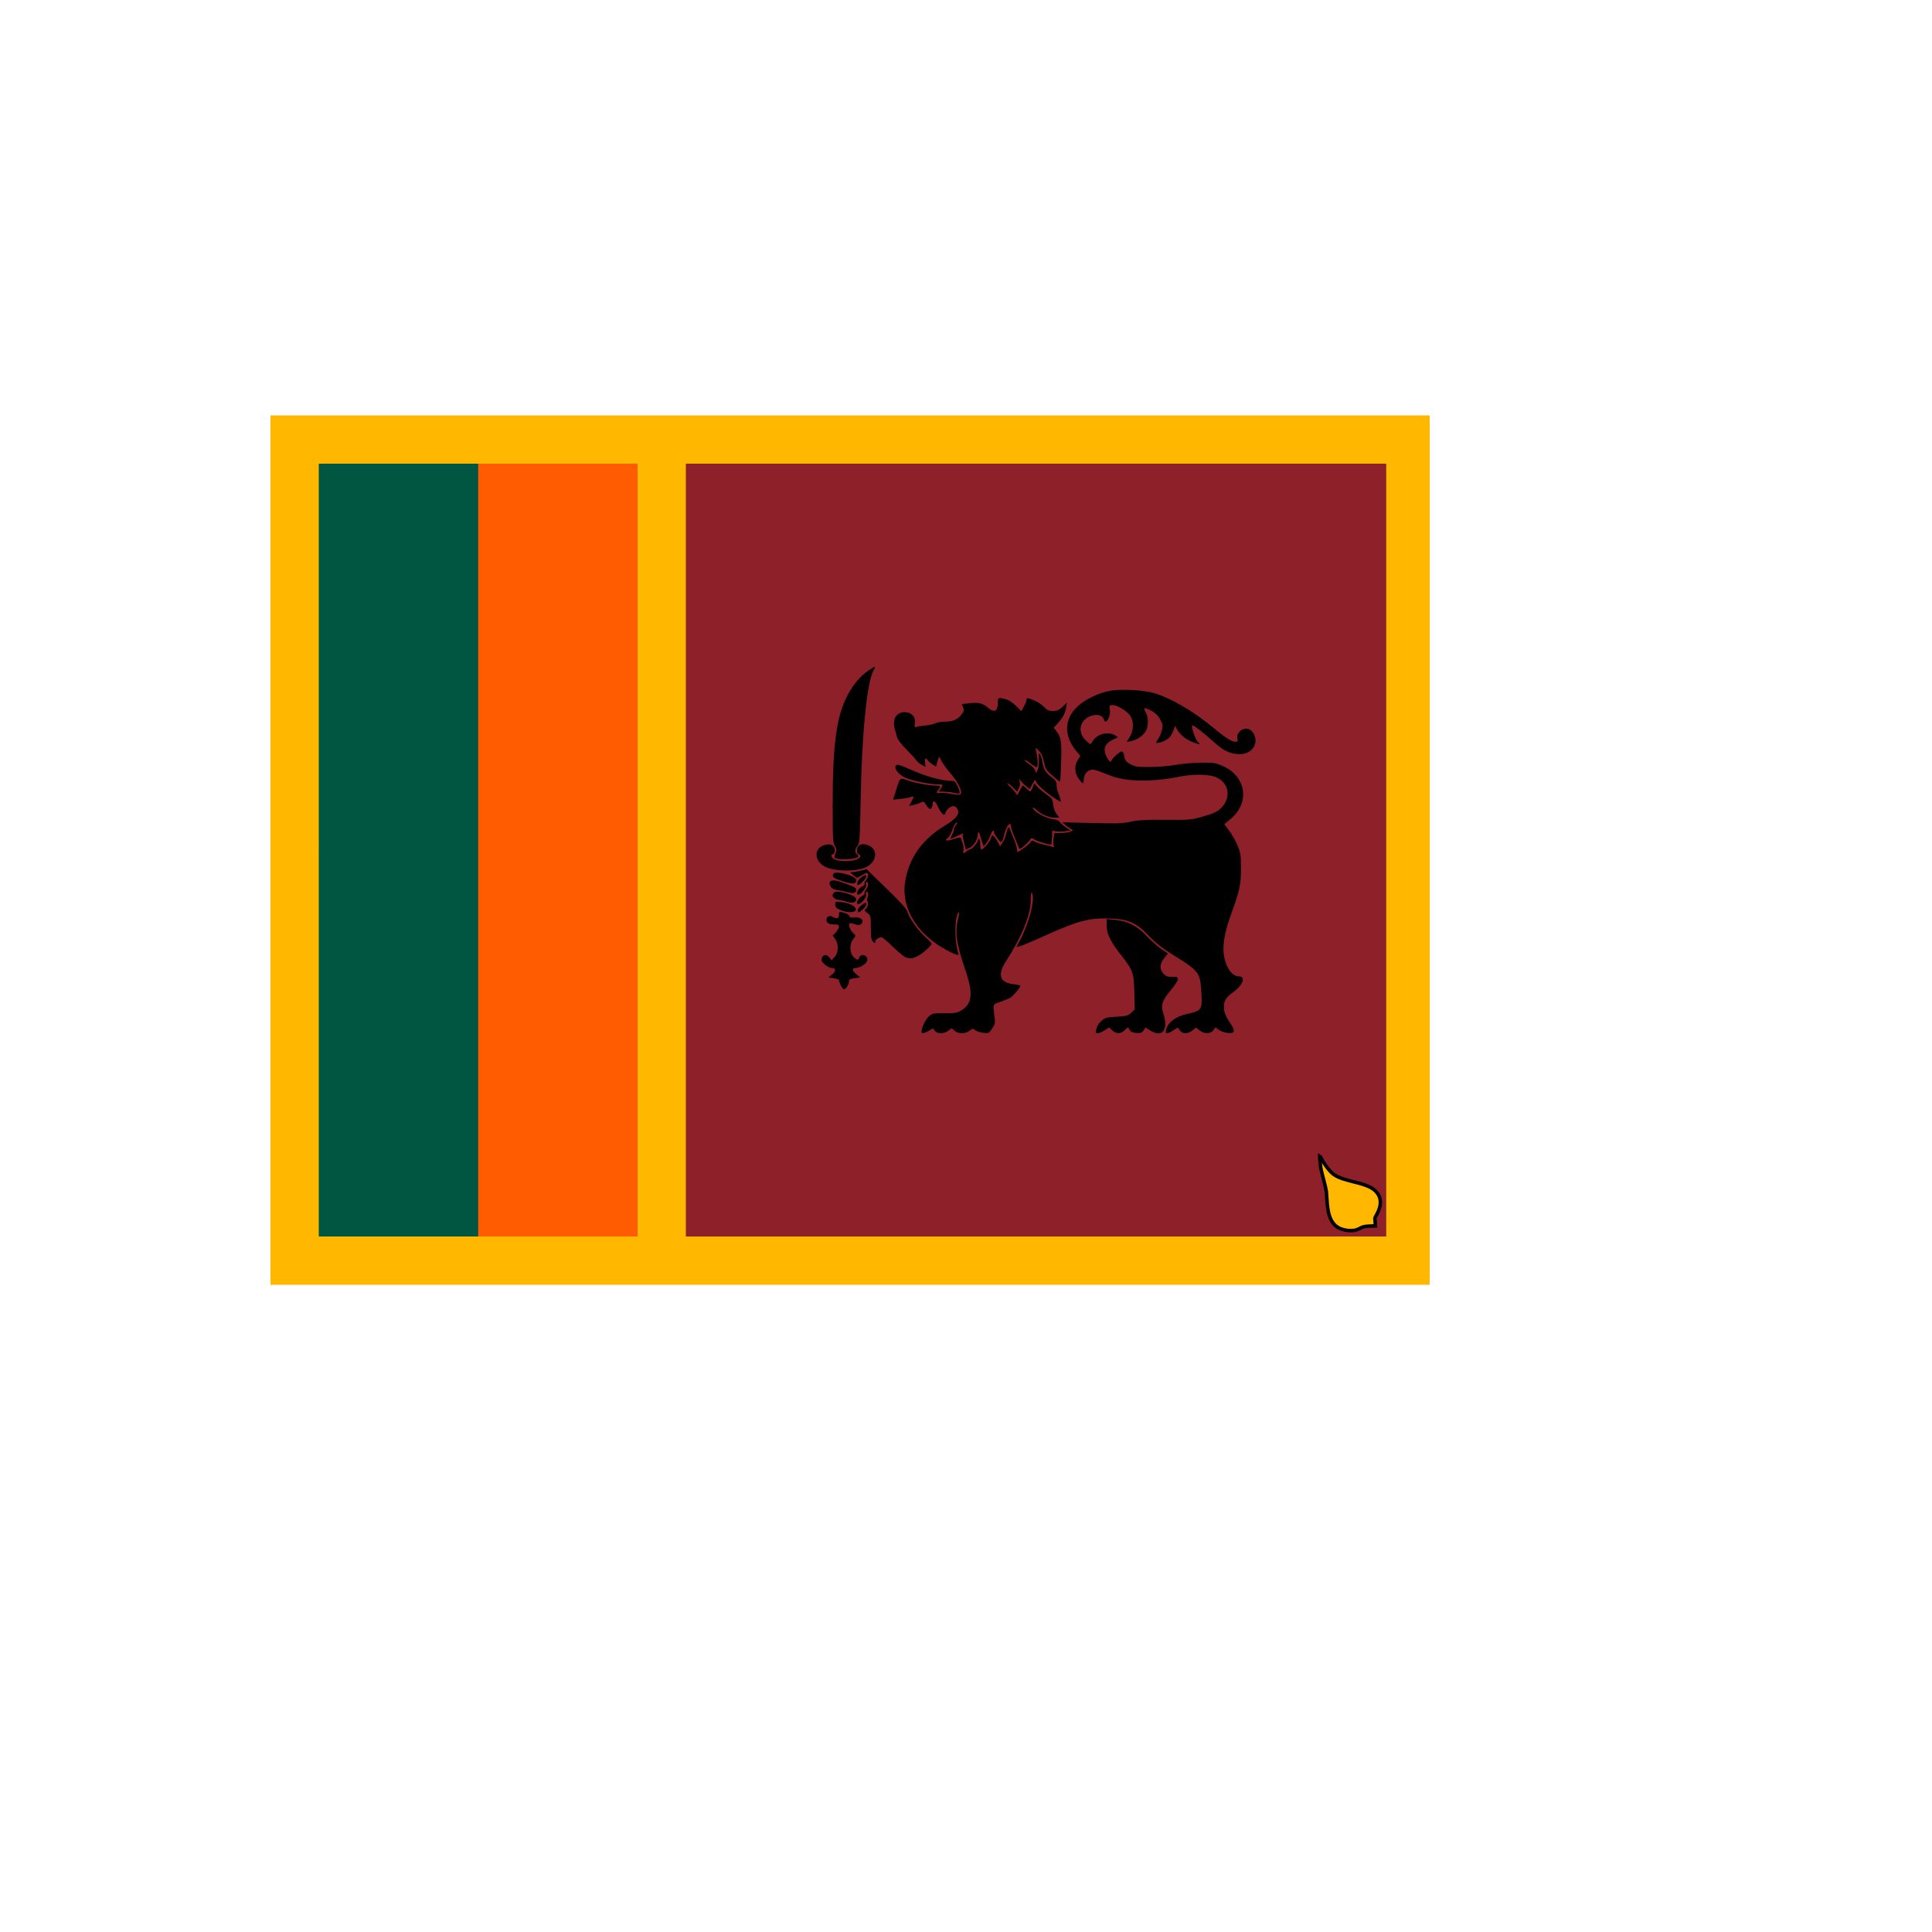
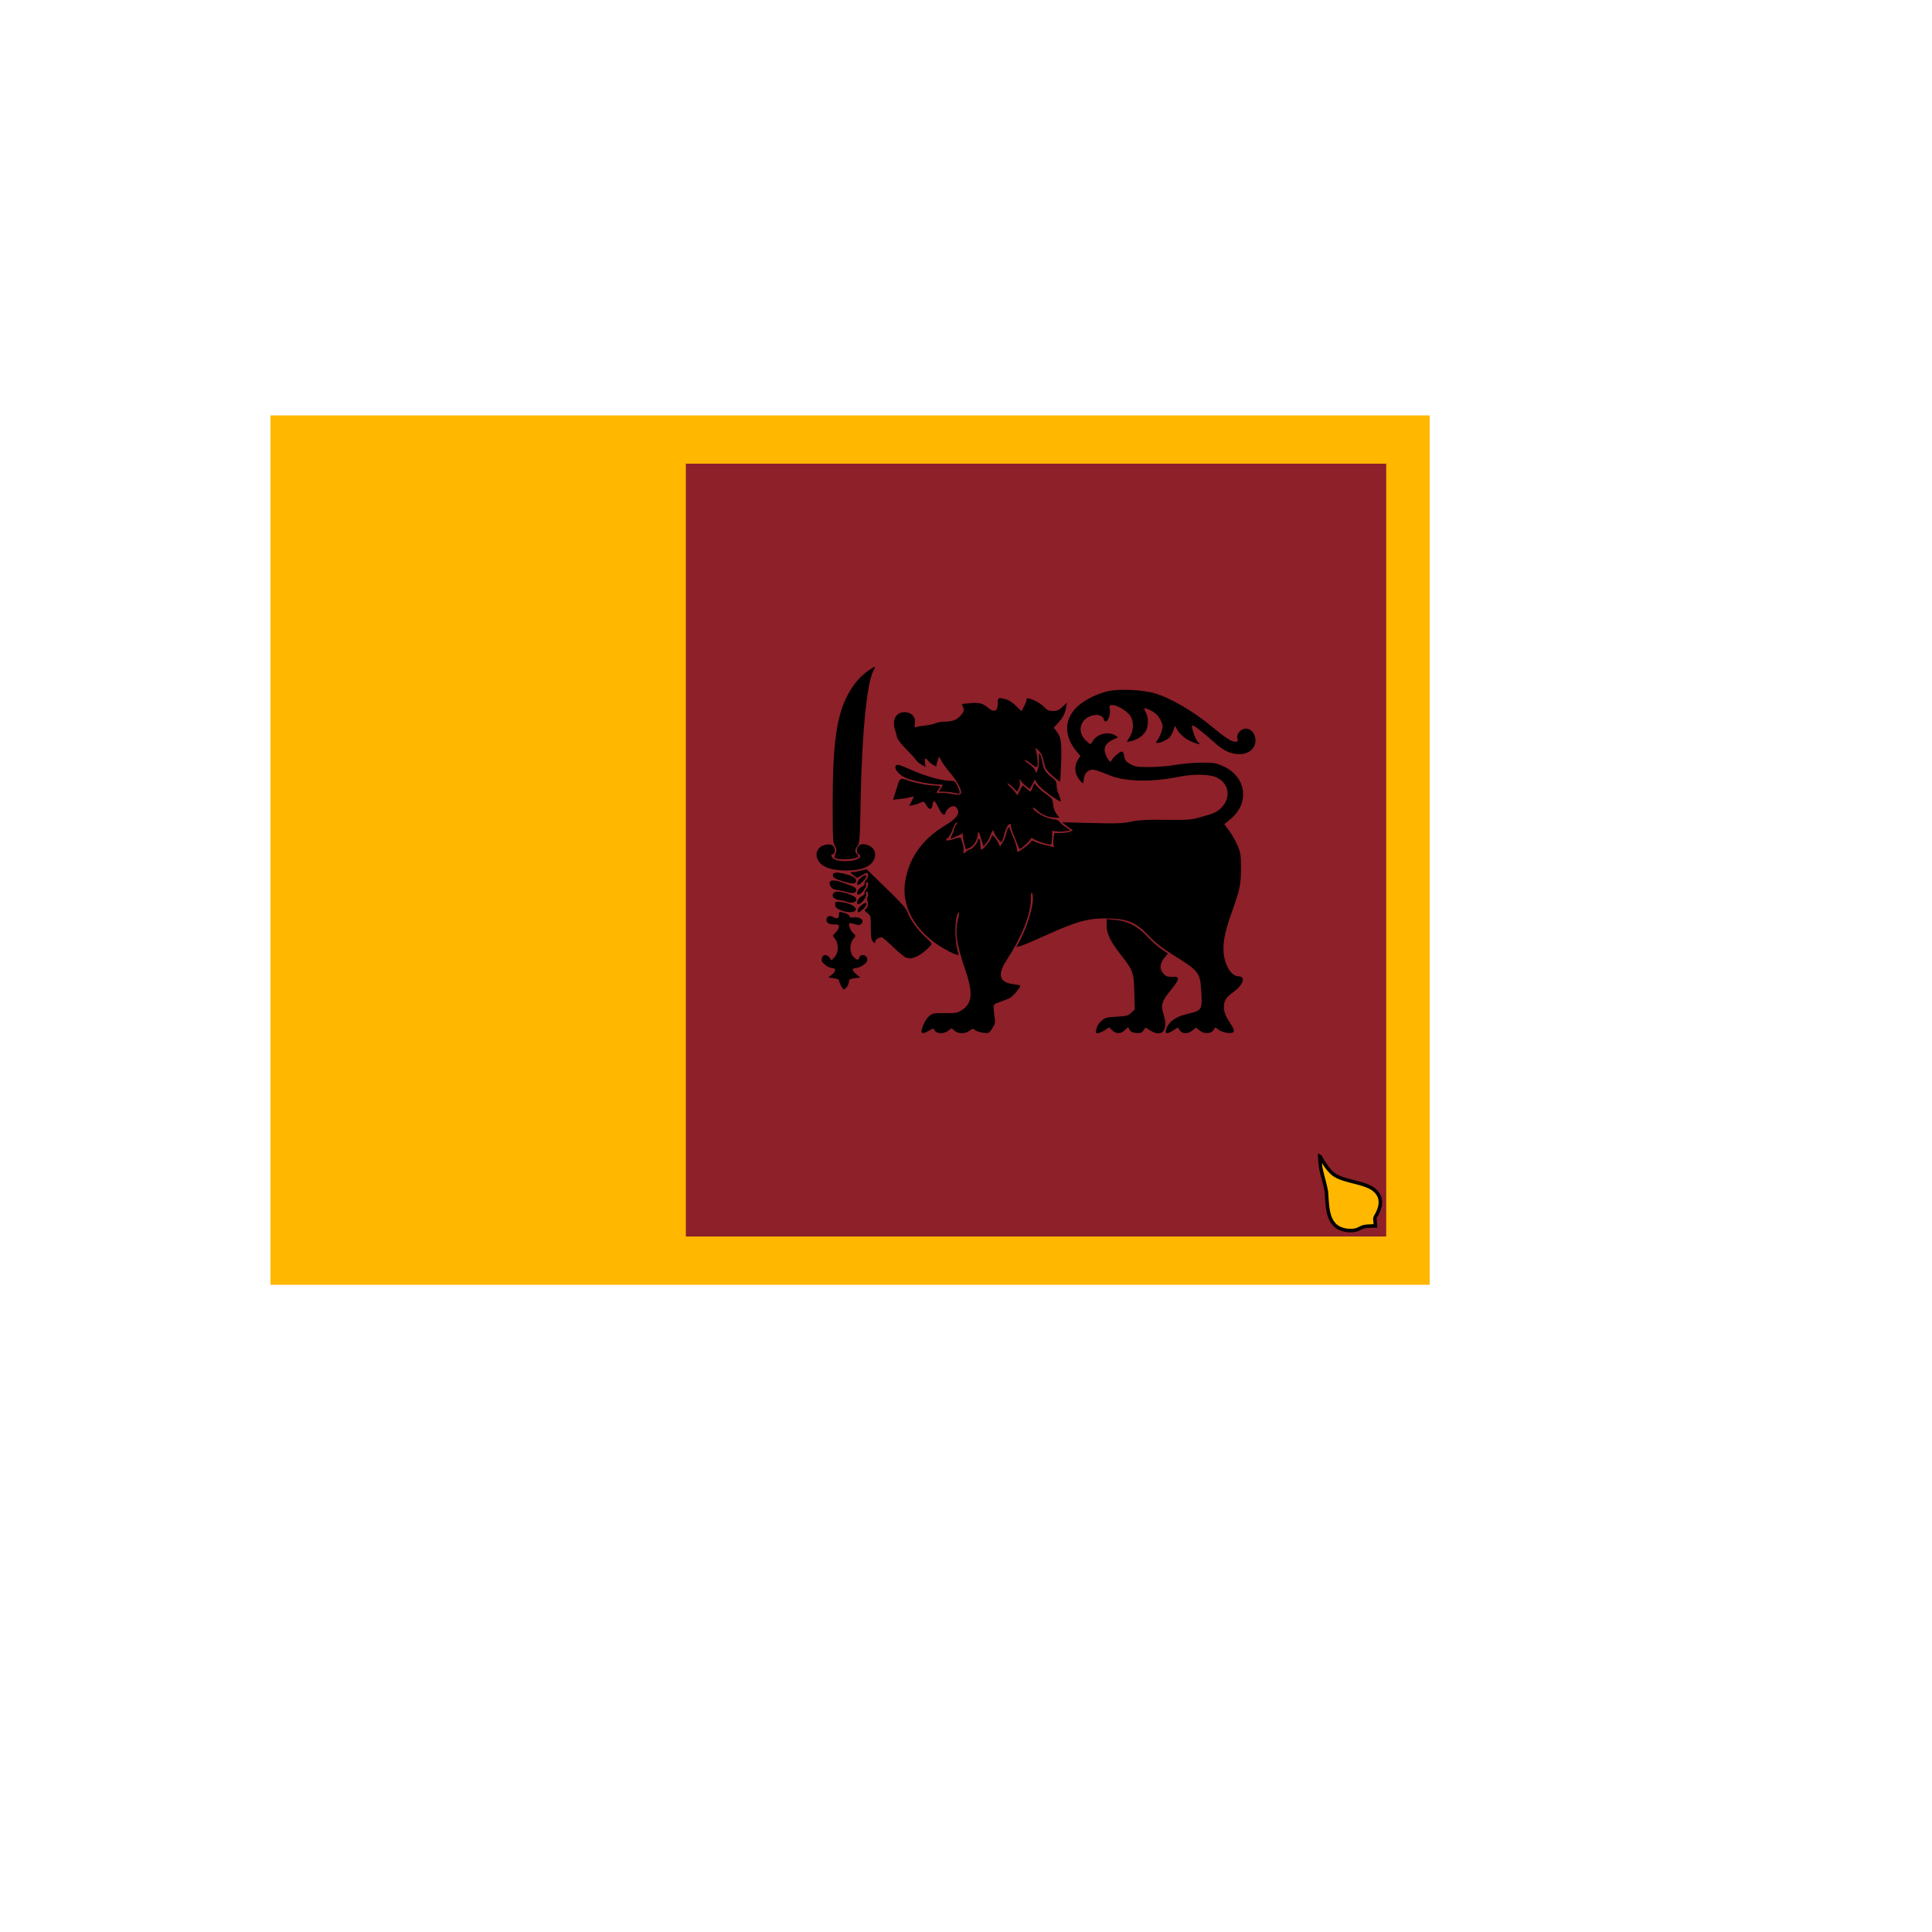
<svg xmlns="http://www.w3.org/2000/svg" xmlns:xlink="http://www.w3.org/1999/xlink" version="1.1" width="100%" height="100%" id="svgWorkerArea" viewBox="-25 -25 625 625" style="background: white;">
  <defs id="defsdoc">
    <pattern id="patternBool" x="0" y="0" width="10" height="10" patternUnits="userSpaceOnUse" patternTransform="rotate(35)">
      <circle cx="5" cy="5" r="4" style="stroke: none;fill: #ff000070;" />
    </pattern>
  </defs>
  <g id="fileImp-870827088" class="cosito">
    <path id="pathImp-214622183" fill="#ffb700" class="grouped" d="M62.5 109.375C62.5 109.375 437.5 109.375 437.5 109.375 437.5 109.375 437.5 390.625 437.5 390.625 437.5 390.625 62.5 390.625 62.5 390.625 62.5 390.625 62.5 109.375 62.5 109.375" />
-     <path id="pathImp-914023397" fill="#ff5b00" class="grouped" d="M78.125 250C78.125 250 129.688 125 129.688 125 129.688 125 181.25 125 181.25 125 181.25 125 181.25 375 181.25 375 181.25 375 129.688 375 129.688 375 129.688 375 78.125 250 78.125 250" />
-     <path id="pathImp-490043477" fill="#005641" class="grouped" d="M78.125 125C78.125 125 129.688 125 129.688 125 129.688 125 129.688 375 129.688 375 129.688 375 78.125 375 78.125 375 78.125 375 78.125 125 78.125 125" />
    <path id="pathImp-477430097" fill="#8d2029" class="grouped" d="M196.875 125C196.875 125 423.437 125 423.437 125 423.437 125 423.437 375 423.437 375 423.437 375 196.874 375 196.874 375 196.874 375 196.875 125 196.875 125" />
    <path id="pathImp-190753128" fill="#ffb700" stroke="#000" stroke-width="1.134" class="grouped" d="M401.906 348.769C401.906 348.769 404.031 353.094 406.378 354.856 409.855 357.467 416.986 357.279 420.013 360.325 423.638 363.917 419.73 368.663 419.763 369.075 419.763 369.075 419.961 371.583 419.961 371.583 419.961 371.583 417.516 371.612 416.486 371.772 414.938 372.013 414.335 373.273 411.453 373.086 404.205 372.616 404.498 366.087 404.088 360.508 403.725 358.383 402.882 355.613 402.403 353.488 401.993 351.668 401.905 348.769 401.905 348.769 401.905 348.769 401.906 348.769 401.906 348.769" />
    <use height="100%" width="100%" xlink:href="#a" transform="matrix(1 0 0 -1 0 480)" id="useImp-552590202" class="grouped" />
    <use xlink:href="#b" width="100%" height="100%" stroke="#000" stroke-width="5.56" transform="translate(0 -76)" id="useImp-921638669" class="grouped" />
    <path id="pathImp-820086114" class="grouped" d="M275.481 308.456C275.481 308.456 276.844 307.67 276.844 307.67 276.844 307.67 277.426 308.458 277.426 308.458 278.203 309.507 280.35 309.495 281.776 308.434 281.776 308.434 282.866 307.622 282.866 307.622 282.866 307.622 283.779 308.434 283.779 308.434 284.979 309.502 287.221 309.503 288.651 308.438 289.653 307.691 289.794 307.676 290.456 308.245 290.85 308.583 292.009 308.968 293.029 309.1 294.868 309.339 294.896 309.326 295.971 307.712 296.872 306.361 297.014 305.814 296.798 304.503 296.638 303.473 296.524 302.436 296.457 301.396 296.375 299.874 296.383 299.864 298.6 299.093 299.825 298.666 301.241 298.095 301.749 297.821 302.634 297.347 305.074 294.478 305.074 293.913 305.074 293.764 304.121 293.534 302.955 293.403 298.319 292.884 297.535 290.394 300.547 285.771 305.462 278.23 308.428 270.889 308.447 266.211 308.456 264.119 308.575 263.417 308.844 263.873 309.942 265.73 307.975 273.521 304.994 279.116 304.994 279.116 303.796 281.369 303.796 281.369 303.796 281.369 304.94 281.106 304.94 281.106 305.57 280.961 309.272 279.399 313.167 277.635 323.827 272.806 327.49 271.86 334.39 272.15 340.169 272.394 342.631 273.524 346.712 277.805 348.874 280.072 350.957 281.694 354.767 284.079 362.884 289.16 363.222 289.6 363.609 295.575 363.999 301.629 363.805 301.957 359.226 302.969 355.312 303.834 352.859 305.659 352.2 308.193 351.849 309.546 352.589 309.586 354.562 308.318 354.562 308.318 356.008 307.388 356.008 307.388 356.008 307.388 356.651 308.318 356.651 308.318 357.497 309.539 359.294 309.545 360.786 308.329 360.786 308.329 361.914 307.41 361.914 307.41 361.914 307.41 363.067 308.328 363.067 308.328 364.857 309.755 367.237 309.409 367.909 307.625 368.038 307.282 368.383 307.391 369.081 307.998 370.389 309.135 373.742 309.622 374.103 308.728 374.241 308.387 373.98 307.545 373.52 306.857 371.569 303.932 370.96 302.538 370.934 300.945 370.899 298.73 371.559 297.663 374.078 295.861 377.138 293.673 378.083 290.851 375.756 290.851 374.32 290.851 372.872 289.581 371.948 287.512 370.07 283.305 370.438 278.589 373.256 270.744 376.118 262.775 376.436 261.306 376.447 255.976 376.456 251.667 376.347 250.922 375.368 248.56 374.769 247.115 373.553 244.964 372.665 243.78 372.665 243.78 371.052 241.627 371.052 241.627 371.052 241.627 373.123 239.911 373.123 239.911 379.445 234.673 378.152 226.1 370.541 222.796 368.212 221.785 367.63 221.696 363.549 221.724 361.102 221.74 357.368 222.062 355.254 222.44 353.098 222.824 349.449 223.134 346.946 223.143 342.97 223.159 342.295 223.061 340.762 222.246 339.164 221.395 338.89 220.991 338.578 219.026 338.513 218.621 338.231 218.218 337.95 218.129 337.407 217.959 334.897 220.137 334.526 221.101 334.343 221.578 334.193 221.545 333.657 220.91 333.299 220.488 332.802 219.519 332.55 218.757 331.918 216.839 332.695 215.402 334.949 214.325 334.949 214.325 336.697 213.49 336.697 213.49 336.697 213.49 335.666 212.85 335.666 212.85 333.539 211.53 329.921 212.433 328.612 214.611 328.242 215.227 327.839 215.732 327.716 215.733 327.593 215.733 326.888 215.146 326.151 214.427 323.405 211.743 324.35 207.772 328.024 206.559 329.983 205.912 331.717 206.406 332.077 207.712 332.628 209.707 334.34 207.085 334.033 204.718 333.829 203.143 333.86 203.089 334.949 203.089 336.463 203.089 339.688 205.076 340.685 206.625 341.843 208.424 341.759 211.258 340.485 213.369 340.485 213.369 339.484 215.028 339.484 215.028 339.484 215.028 340.792 214.765 340.792 214.765 342.712 214.38 344.577 213.189 345.521 211.742 346.518 210.214 346.625 207.238 345.741 205.632 344.883 204.075 344.981 203.828 346.248 204.354 348.405 205.248 349.556 206.235 350.42 207.926 351.2 209.45 351.242 209.827 350.821 211.412 350.561 212.391 349.983 213.677 349.536 214.272 348.839 215.198 348.815 215.352 349.37 215.352 350.403 215.352 352.56 214.375 353.325 213.559 353.712 213.147 354.277 212.133 354.579 211.305 354.579 211.305 355.13 209.799 355.13 209.799 355.13 209.799 355.762 210.948 355.762 210.948 356.656 212.57 358.394 214.03 360.514 214.938 362.793 215.915 363.741 215.97 362.549 215.056 361.746 214.44 360.264 210.094 360.713 209.669 360.977 209.42 364.072 211.801 367.605 214.972 370.947 217.972 373.047 218.956 376.117 218.956 380.038 218.956 382.322 215.542 380.558 212.315 379.531 210.433 377.242 210.172 375.904 211.783 375.289 212.524 375.119 213.113 375.3 213.891 375.521 214.843 375.435 214.969 374.567 214.969 373.427 214.969 371.18 213.512 367.19 210.182 361.105 205.105 353.712 200.801 348.373 199.229 344.947 198.22 337.629 197.826 334.146 198.464 330.377 199.154 325.918 201.31 323.488 203.62 319.185 207.711 319.117 213.156 323.307 218.115 323.307 218.115 324.508 219.535 324.508 219.535 324.508 219.535 323.695 220.797 323.695 220.797 322.513 222.634 322.614 225.105 323.946 226.926 324.533 227.727 325.125 228.383 325.261 228.382 325.398 228.382 325.548 227.867 325.594 227.237 325.711 225.644 326.396 224.577 327.569 224.155 328.626 223.774 329.309 223.954 334.147 225.885 339.238 227.917 347.609 228.057 356.51 226.258 360.873 225.377 366.019 225.429 368.283 226.377 372.432 228.116 373.394 232.639 370.343 236.072 369.023 237.558 367.749 238.163 363.473 239.337 360.219 240.23 359.449 240.289 352.053 240.215 345.736 240.151 343.465 240.274 340.885 240.812 338.086 241.396 336.364 241.455 328.139 241.248 328.139 241.248 318.629 241.008 318.629 241.008 318.629 241.008 319.684 241.881 319.684 241.881 320.264 242.361 321.084 242.953 321.506 243.195 322.223 243.606 322.199 243.662 321.133 244.056 320.506 244.289 319.115 244.479 318.043 244.479 318.043 244.479 316.091 244.479 316.091 244.479 316.091 244.479 315.828 246.137 315.828 246.137 315.684 247.049 315.695 248.113 315.852 248.503 316.086 249.077 315.999 249.159 315.394 248.939 314.982 248.791 313.84 248.497 312.853 248.288 311.867 248.078 310.539 247.652 309.903 247.34 308.832 246.816 308.713 246.831 308.318 247.528 307.967 248.151 304.662 250.61 304.177 250.61 304.098 250.61 303.998 250.137 303.952 249.556 303.907 248.976 303.431 247.468 302.892 246.203 302.355 244.939 301.794 243.559 301.646 243.137 301.421 242.501 301.32 242.47 301.05 242.946 300.872 243.262 300.61 244.124 300.47 244.862 300.329 245.6 299.831 246.798 299.362 247.525 299.362 247.525 298.512 248.847 298.512 248.847 298.512 248.847 297.969 247.716 297.969 247.716 297.386 246.503 296.418 245.245 296.068 245.245 295.95 245.245 295.748 245.633 295.62 246.108 295.353 247.098 293.059 249.844 292.499 249.844 292.292 249.844 292.124 249.067 292.124 248.119 292.124 247.171 291.942 246.394 291.719 246.394 291.497 246.394 291.314 246.639 291.314 246.939 291.314 247.668 289.354 249.843 288.697 249.843 288.41 249.843 287.949 250.101 287.672 250.417 286.95 251.242 286.359 251.126 286.662 250.22 286.804 249.794 286.712 248.803 286.457 248.017 286.201 247.228 285.93 246.391 285.853 246.153 285.756 245.856 285.054 245.935 283.568 246.411 281.166 247.182 280.361 247.045 281.596 246.077 282.047 245.724 282.734 244.499 283.122 243.355 283.51 242.213 284.083 241.197 284.393 241.101 284.83 240.966 284.807 241.133 284.293 241.828 283.925 242.324 283.623 242.994 283.622 243.317 283.622 243.638 283.344 244.401 283.008 245.012 282.672 245.623 282.46 246.184 282.538 246.258 282.616 246.331 283.53 245.983 284.568 245.485 284.568 245.485 286.458 244.58 286.458 244.58 286.458 244.58 286.465 245.39 286.465 245.39 286.469 245.835 286.697 247.011 286.971 248.002 286.971 248.002 287.469 249.804 287.469 249.804 287.469 249.804 288.754 249.213 288.754 249.213 290.069 248.609 291.313 246.456 291.313 244.786 291.313 243.961 291.786 244.088 291.979 244.965 292.037 245.223 292.333 246.188 292.639 247.112 292.639 247.112 293.196 248.79 293.196 248.79 293.196 248.79 294.076 247.73 294.076 247.73 294.56 247.147 295.167 246.003 295.425 245.189 295.872 243.775 296.574 243.167 296.574 244.194 296.574 244.934 298.594 247.588 298.983 247.36 299.172 247.25 299.547 246.254 299.816 245.146 300.379 242.843 301.284 241.278 301.86 241.614 302.076 241.741 302.16 241.987 302.047 242.161 301.933 242.334 302.399 243.831 303.08 245.488 303.589 246.722 304.096 247.957 304.602 249.193 304.851 249.807 305.076 249.718 306.538 248.427 307.448 247.624 308.273 246.724 308.373 246.429 308.523 245.981 308.726 245.997 309.576 246.525 310.766 247.264 314.765 248.453 315.074 248.16 315.19 248.051 315.308 247 315.338 245.826 315.338 245.826 315.391 243.691 315.391 243.691 315.391 243.691 316.541 243.93 316.541 243.93 317.173 244.061 318.503 244.053 319.496 243.913 319.496 243.913 321.302 243.655 321.302 243.655 321.302 243.655 319.693 242.552 319.693 242.552 318.807 241.945 317.912 241.159 317.704 240.805 317.481 240.429 316.694 240.11 315.801 240.034 313.391 239.829 309.118 237.433 309.118 236.284 309.118 236.069 309.709 236.435 310.433 237.099 312.038 238.57 314.267 239.492 316.214 239.492 316.214 239.492 317.671 239.492 317.671 239.492 317.671 239.492 316.77 238.294 316.77 238.294 316.252 237.606 315.788 236.299 315.679 235.224 315.505 233.512 315.324 233.239 313.536 231.996 312.462 231.249 311.131 230.13 310.579 229.509 310.579 229.509 309.576 228.379 309.576 228.379 309.576 228.379 309.064 229.721 309.064 229.721 308.783 230.458 308.438 231.061 308.3 231.061 308.16 231.061 307.619 230.63 307.096 230.103 306.573 229.577 306.041 229.148 305.913 229.15 305.785 229.152 305.321 229.863 304.884 230.727 304.884 230.727 304.088 232.301 304.088 232.301 304.088 232.301 303.473 231.394 303.473 231.394 303.134 230.896 302.335 230.013 301.697 229.434 301.058 228.853 300.722 228.379 300.951 228.379 301.179 228.379 301.966 228.982 302.702 229.721 302.702 229.721 304.037 231.062 304.037 231.062 304.037 231.062 304.582 230.08 304.582 230.08 304.905 229.497 305.025 228.6 304.88 227.877 304.666 226.82 304.696 226.758 305.101 227.422 305.359 227.843 306.14 228.652 306.838 229.217 306.838 229.217 308.108 230.247 308.108 230.247 308.108 230.247 308.983 228.643 308.983 228.643 309.855 227.046 309.861 227.043 310.257 227.996 310.788 229.271 314.626 232.418 317.894 234.256 318.398 234.539 318.185 233.565 317.255 231.324 317.009 230.731 316.807 229.661 316.807 228.947 316.807 227.888 316.502 227.417 315.147 226.386 313.19 224.897 312.557 223.839 312.189 221.437 312.04 220.465 311.697 219.382 311.428 219.033 311.029 218.514 310.963 218.805 311.07 220.609 311.142 221.827 310.984 223.34 310.718 223.973 310.718 223.973 310.236 225.121 310.236 225.121 310.236 225.121 309.862 224.164 309.862 224.164 309.657 223.636 308.75 222.72 307.847 222.127 306.942 221.534 306.308 220.95 306.436 220.828 306.565 220.706 307.495 221.246 308.503 222.029 310.039 223.221 310.378 223.35 310.59 222.825 310.84 222.208 310.59 219.524 310.107 217.649 309.866 216.712 309.887 216.717 311.042 217.872 311.894 218.724 312.365 219.74 312.73 221.513 313.194 223.765 313.428 224.14 315.511 225.968 316.761 227.066 317.849 227.903 317.929 227.827 318.009 227.751 318.166 224.912 318.28 221.515 318.497 215.002 318.251 213.453 316.683 211.441 316.683 211.441 315.877 210.407 315.877 210.407 315.877 210.407 317.144 209.04 317.144 209.04 318.796 207.258 319.555 205.829 319.885 203.879 319.885 203.879 320.152 202.293 320.152 202.293 320.152 202.293 318.723 203.647 318.723 203.647 317.552 204.756 316.993 205.001 315.637 205.001 314.295 205.001 313.77 204.776 312.865 203.811 311.779 202.655 309.856 201.542 308.006 201 307.322 200.8 307.096 200.887 307.096 201.35 307.096 201.688 306.717 202.666 306.256 203.522 306.256 203.522 305.418 205.079 305.418 205.079 305.418 205.079 303.661 203.342 303.661 203.342 302.583 202.277 301.303 201.448 300.351 201.198 297.92 200.558 297.788 200.622 297.788 202.433 297.788 205.181 296.615 205.693 294.503 203.867 292.894 202.474 291.559 202.172 288.506 202.507 288.506 202.507 286.149 202.766 286.149 202.766 286.149 202.766 286.572 203.83 286.572 203.83 286.927 204.719 286.847 205.094 286.088 206.104 284.857 207.74 283.256 208.45 280.791 208.45 279.657 208.45 278.236 208.684 277.635 208.971 277.034 209.259 275.541 209.59 274.317 209.707 273.092 209.824 271.788 210.033 271.418 210.172 270.838 210.388 270.773 210.209 270.961 208.891 271.246 206.872 269.836 205.383 267.638 205.383 264.789 205.383 263.474 207.933 264.59 211.297 264.832 212.043 265.041 212.8 265.215 213.565 265.349 214.188 266.633 215.841 268.205 217.415 269.721 218.931 271.154 220.51 271.389 220.922 271.625 221.334 272.403 221.995 273.118 222.392 273.118 222.392 274.418 223.112 274.418 223.112 274.418 223.112 274.246 221.721 274.246 221.721 274.057 220.192 274.391 219.952 275.204 221.032 275.496 221.417 276.234 222.041 276.846 222.417 277.811 223.01 277.96 223.022 277.96 222.507 277.96 222.18 278.156 221.428 278.396 220.834 278.396 220.834 278.833 219.756 278.833 219.756 278.833 219.756 279.59 221.223 279.59 221.223 280.008 222.031 281.363 223.866 282.602 225.302 285.009 228.086 286.475 231.198 285.718 231.914 285.411 232.205 284.581 232.182 282.862 231.837 281.53 231.57 279.882 231.428 279.2 231.523 277.806 231.716 277.697 231.536 278.553 230.464 279.457 229.332 279.314 229.146 277.537 229.146 275.482 229.146 270.381 228.16 268.422 227.385 266.518 226.632 266.079 226.82 265.519 228.626 265.267 229.438 264.804 230.911 264.492 231.898 264.492 231.898 263.924 233.693 263.924 233.693 263.924 233.693 265.985 233.494 265.985 233.494 267.118 233.385 268.575 233.137 269.223 232.943 269.871 232.749 270.461 232.646 270.532 232.714 270.604 232.782 270.316 233.483 269.89 234.272 269.89 234.272 269.118 235.708 269.118 235.708 269.118 235.708 270.403 235.446 270.403 235.446 271.11 235.302 272.172 234.95 272.764 234.663 273.796 234.165 273.879 234.2 274.692 235.507 275.693 237.112 276.493 237.046 276.67 235.343 276.855 233.583 277.433 233.843 278.523 236.175 279.57 238.419 280.66 239.21 280.869 237.88 280.939 237.439 281.503 236.721 282.123 236.284 283.377 235.4 284.322 235.666 284.864 237.053 285.425 238.488 284.174 239.969 280.535 242.175 273.246 246.593 269.008 252.637 267.798 260.34 266.707 267.288 270.115 274.467 276.951 279.623 280.223 282.091 285.42 284.696 285.089 283.701 283.687 279.483 283.733 271.429 285.167 270.071 285.383 269.867 285.309 270.707 285.003 271.938 283.864 276.522 284.359 280.176 287.279 288.738 289.919 296.482 289.554 299.792 285.817 301.98 284.617 302.683 283.844 302.798 280.616 302.76 277.114 302.717 276.732 302.787 275.608 303.683 274.518 304.551 273.105 307.404 273.105 308.734 273.105 309.454 273.905 309.36 275.478 308.451 275.478 308.451 275.481 308.456 275.481 308.456" />
    <path id="pathImp-657099449" class="grouped" d="M332.328 308.301C332.328 308.301 333.797 307.356 333.797 307.356 333.797 307.356 334.793 308.3 334.793 308.3 336.1 309.536 337.63 309.509 338.886 308.225 339.433 307.666 339.925 307.278 339.979 307.364 340.032 307.449 340.276 307.864 340.522 308.286 340.833 308.819 341.471 309.088 342.623 309.168 344.011 309.266 344.383 309.132 344.935 308.335 344.935 308.335 345.592 307.385 345.592 307.385 345.592 307.385 347.038 308.314 347.038 308.314 350.997 310.859 353.107 308.189 351.338 302.873 350.439 300.17 350.933 298.651 353.834 295.21 355.056 293.76 356.058 292.212 356.059 291.77 356.059 291.065 355.833 290.971 354.205 291.003 352.648 291.034 352.192 290.867 351.372 289.964 350.039 288.497 350.118 286.816 351.608 284.95 351.608 284.95 352.799 283.461 352.799 283.461 352.799 283.461 350.686 282.027 350.686 282.027 349.524 281.239 347.428 279.374 346.03 277.882 342.888 274.533 339.799 272.944 335.725 272.584 335.725 272.584 332.995 272.342 332.995 272.342 332.995 272.342 332.998 274.411 332.998 274.411 333.004 277.072 334.252 279.633 337.662 283.969 341.538 288.9 341.809 289.664 341.966 296.109 341.966 296.109 342.099 301.56 342.099 301.56 342.099 301.56 340.977 302.624 340.977 302.624 339.963 303.585 339.506 303.708 336.235 303.897 333.121 304.077 332.467 304.237 331.553 305.047 330.34 306.122 329.977 306.707 329.602 308.192 329.383 309.057 329.472 309.245 330.096 309.245 330.515 309.245 331.519 308.82 332.327 308.302 332.327 308.302 332.328 308.301 332.328 308.301M249.006 294.212C249.352 293.744 249.636 292.988 249.636 292.531 249.636 291.842 249.944 291.658 251.458 291.443 251.458 291.443 253.281 291.184 253.281 291.184 253.281 291.184 252.065 290.216 252.065 290.216 250.621 289.066 250.488 288.167 251.76 288.165 253.028 288.165 255.174 286.848 255.5 285.874 255.653 285.423 255.556 284.817 255.285 284.507 254.574 283.696 253.238 283.818 252.99 284.717 252.723 285.683 252.277 285.685 251.264 284.726 249.741 283.285 249.707 280.299 251.193 278.56 251.894 277.74 251.887 277.687 250.994 276.841 250.033 275.931 249.347 274.13 249.798 273.702 249.943 273.566 250.701 273.675 251.486 273.943 252.599 274.325 253.04 274.33 253.499 273.969 254.889 272.876 253.383 271.471 251.153 271.78 250.255 271.905 249.885 271.78 249.756 271.315 249.658 270.962 248.873 270.501 247.989 270.278 246.409 269.878 246.398 269.883 246.398 270.972 246.398 272.165 245.717 272.39 244.423 271.625 243.371 271.002 242.351 271.485 242.351 272.605 242.351 273.65 243.402 274.165 245.285 274.044 246.729 273.95 246.783 275.025 245.411 276.569 245.411 276.569 244.425 277.679 244.425 277.679 244.425 277.679 245.206 278.802 245.206 278.802 246.364 280.465 246.266 283.226 245.002 284.598 245.002 284.598 244.011 285.673 244.011 285.673 244.011 285.673 243.36 284.81 243.36 284.81 242.457 283.612 241.22 283.693 240.882 284.972 240.659 285.81 240.843 286.192 241.892 287.08 242.597 287.676 243.626 288.164 244.178 288.164 245.547 288.164 245.493 289.24 244.071 290.327 244.071 290.327 242.958 291.178 242.958 291.178 242.958 291.178 244.678 291.444 244.678 291.444 245.623 291.59 246.397 291.866 246.397 292.057 246.397 292.789 247.589 295.063 247.972 295.063 248.194 295.063 248.658 294.679 249.005 294.211 249.005 294.211 249.006 294.212 249.006 294.212" />
    <path id="pathImp-528262018" class="grouped" d="M271.4 284.506C272.962 283.891 276.344 281.027 276.344 280.319 276.344 280.097 275.411 279.07 274.27 278.038 271.87 275.866 269.258 272.208 268.582 270.07 268.229 268.954 266.524 267.045 261.722 262.388 261.722 262.388 255.332 256.189 255.332 256.189 255.332 256.189 253.49 256.656 253.49 256.656 252.476 256.912 251.241 257.128 250.744 257.136 249.885 257.149 249.901 257.198 251.041 258.081 251.041 258.081 252.244 259.012 252.244 259.012 252.244 259.012 253.93 258.075 253.93 258.075 255.565 257.168 255.623 257.163 255.824 257.893 255.942 258.321 255.688 259.061 255.236 259.605 254.798 260.133 254.549 260.73 254.682 260.935 254.815 261.139 254.394 261.565 253.746 261.882 252.546 262.469 251.713 264.404 252.661 264.404 253.513 264.404 255.391 262.086 255.174 261.301 255.064 260.9 255.118 260.487 255.294 260.384 256.026 259.956 255.979 261.776 255.237 262.67 254.799 263.198 254.549 263.795 254.682 264 254.815 264.204 254.395 264.63 253.747 264.947 252.555 265.531 251.714 267.469 252.651 267.469 253.572 267.469 255.42 265.254 255.191 264.426 255.071 263.992 255.117 263.553 255.293 263.45 255.786 263.161 256.052 264.598 255.636 265.301 255.413 265.679 255.415 266.193 255.641 266.602 256.05 267.341 255.635 268.761 254.881 269.204 254.559 269.392 254.777 269.763 255.56 270.355 256.696 271.213 256.718 271.302 256.718 275.084 256.718 278.243 256.846 279.059 257.427 279.609 258.077 280.227 258.135 280.228 258.135 279.637 258.135 278.99 259.269 278.2 260.197 278.2 260.472 278.2 262.183 279.65 264 281.423 265.828 283.206 267.742 284.723 268.283 284.819 268.822 284.915 269.405 285.017 269.579 285.046 269.753 285.075 270.572 284.832 271.4 284.505 271.4 284.505 271.4 284.506 271.4 284.506M251.863 269.219C251.863 268.199 249.761 267.113 247.248 266.831 245.219 266.603 245.185 266.616 245.185 267.63 245.185 268.469 245.505 268.799 246.905 269.409 249.156 270.389 251.862 270.285 251.862 269.219 251.862 269.219 251.863 269.219 251.863 269.219" />
    <path id="pathImp-89672115" class="grouped" d="M254.166 269.125C255.191 268.195 255.676 267.089 255.06 267.089 254.351 267.089 252.468 268.778 252.468 269.415 252.468 270.408 252.818 270.348 254.165 269.125 254.165 269.125 254.166 269.125 254.166 269.125M251.98 266.113C252.068 265.538 251.713 265.154 250.647 264.673 248.348 263.635 245.6 263.154 244.938 263.674 243.719 264.633 244.532 265.918 246.502 266.15 247.295 266.244 248.372 266.485 248.892 266.688 250.407 267.276 251.846 267.009 251.982 266.114 251.982 266.114 251.98 266.113 251.98 266.113M251.98 263.034C252.105 262.214 251.581 261.921 247.301 260.415 244.105 259.29 242.69 259.82 243.712 261.76 244.067 262.437 244.664 262.745 246.004 262.946 247 263.095 248.361 263.386 249.029 263.594 250.812 264.147 251.843 263.951 251.982 263.034 251.982 263.034 251.98 263.034 251.98 263.034M254.125 260.15C254.771 259.495 255.299 258.723 255.299 258.433 255.299 257.493 252.749 259.156 252.423 260.307 252.034 261.688 252.666 261.63 254.125 260.151 254.125 260.151 254.125 260.15 254.125 260.15M251.98 259.956C252.122 259.022 250.568 258.179 247.514 257.53 245.273 257.055 244.285 257.325 244.453 258.366 244.544 258.934 245.291 259.35 247.408 260.011 250.796 261.068 251.815 261.056 251.981 259.956 251.981 259.956 251.98 259.956 251.98 259.956M254.969 255.609C258.883 253.867 259.221 249.473 255.531 248.32 253.998 247.841 253.02 248.099 252.433 249.137 251.984 249.932 252.285 251.377 252.899 251.377 253.107 251.377 253.276 251.645 253.276 251.971 253.276 253.497 247.301 254.188 244.85 252.946 243.989 252.51 243.614 251.377 244.331 251.377 244.867 251.377 245.237 250.223 244.964 249.406 244.59 248.294 243.47 247.909 241.843 248.334 238.175 249.293 238.278 253.604 242.013 255.433 245.076 256.933 251.79 257.025 254.969 255.609 254.969 255.609 254.969 255.609 254.969 255.609" />
    <path id="pathImp-636709475" class="grouped" d="M252.534 252.231C252.761 252.017 252.663 251.686 252.282 251.387 251.45 250.734 251.495 249.762 252.408 248.648 253.093 247.811 253.178 246.56 253.414 233.937 253.82 212.184 255.438 195.822 257.57 191.896 258.42 190.334 258.3 190.327 256.107 191.82 253.281 193.742 251.13 196.246 249.224 199.83 245.625 206.595 244.374 215.699 244.374 235.13 244.374 246.163 244.449 247.606 245.077 248.643 245.675 249.628 245.706 249.992 245.287 251.045 245.015 251.727 244.892 252.378 245.013 252.493 245.816 253.255 251.669 253.052 252.534 252.234 252.534 252.234 252.534 252.231 252.534 252.231M285.419 231.487C285.542 231.3 285.271 230.351 284.817 229.38 284.11 227.865 283.825 227.614 282.817 227.614 279.661 227.614 274.586 226.203 269.354 223.871 266.333 222.524 265.289 222.215 264.927 222.558 264.003 223.434 265.539 225.511 267.918 226.603 270.027 227.573 275.928 228.763 278.62 228.763 280.182 228.763 280.219 228.834 279.329 230.118 279.329 230.118 278.676 231.062 278.676 231.062 278.676 231.062 280.443 231.108 280.443 231.108 281.414 231.133 282.756 231.285 283.424 231.446 285.158 231.864 285.174 231.864 285.42 231.488 285.42 231.488 285.419 231.487 285.419 231.487" />
    <path id="pathImp-836212919" fill="#000" class="grouped" d="M303.859 241.291C303.859 240.728 302.208 239.205 300.535 238.223 299.221 237.452 299.004 237.428 299.001 238.057 298.997 239.012 298.148 241.411 297.814 241.411 297.627 241.411 297.348 240.942 297.196 240.369 297.044 239.797 296.407 238.667 295.781 237.861 295.781 237.861 294.641 236.394 294.641 236.394 294.641 236.394 293.754 237.753 293.754 237.753 292.927 239.021 291.494 240.262 290.859 240.262 290.706 240.262 290.677 239.594 290.792 238.778 290.917 237.892 290.82 237.188 290.551 237.031 290.303 236.886 290.1 236.937 290.1 237.143 290.1 237.621 288.111 239.879 287.689 239.879 287.516 239.879 287.273 239.232 287.15 238.441 287.027 237.65 286.816 236.4 286.684 235.663 286.551 234.924 286.834 235.425 287.314 236.774 287.314 236.774 288.185 239.227 288.185 239.227 288.185 239.227 289.14 237.732 289.14 237.732 289.666 236.91 290.097 236.012 290.098 235.736 290.098 235.46 290.277 235.338 290.493 235.464 290.709 235.591 291.009 236.58 291.161 237.661 291.161 237.661 291.436 239.628 291.436 239.628 291.436 239.628 292.487 238.475 292.487 238.475 293.066 237.841 293.744 236.992 293.993 236.588 294.44 235.868 294.465 235.869 295.353 236.621 295.849 237.043 296.613 238.051 297.05 238.862 297.488 239.672 297.904 240.276 297.976 240.204 298.046 240.13 298.207 239.294 298.331 238.345 298.455 237.397 298.565 236.585 298.577 236.543 298.639 236.308 301.745 238.326 302.894 239.348 303.632 240.005 304.333 240.45 304.452 240.338 304.571 240.226 304.668 239.256 304.668 238.185 304.668 236.523 304.492 236.077 303.476 235.169 302.308 234.125 302.275 234.119 301.844 234.882 301.283 235.875 300.622 235.889 300.622 234.909 300.622 234.194 298.414 231.446 297.839 231.446 297.691 231.446 297.226 232.05 296.806 232.788 296.387 233.526 295.936 234.129 295.804 234.128 295.237 234.125 292.125 230.655 292.126 230.028 292.126 229.53 292.336 229.657 292.882 230.489 293.296 231.122 294.124 232.066 294.722 232.587 295.932 233.643 296.372 233.386 296.839 231.351 296.972 230.772 297.202 230.298 297.353 230.298 297.87 230.298 300.58 233.176 300.962 234.13 300.962 234.13 301.344 235.088 301.344 235.088 301.344 235.088 301.634 234.034 301.634 234.034 301.988 232.745 302.379 232.698 302.945 233.873 303.181 234.364 304.349 235.385 305.539 236.143 305.539 236.143 307.703 237.519 307.703 237.519 307.703 237.519 308.138 236.134 308.138 236.134 308.377 235.373 308.694 234.935 308.842 235.162 309.062 235.5 308.499 237.794 308.075 238.288 308.011 238.362 307.31 237.954 306.517 237.38 306.517 237.38 305.073 236.338 305.073 236.338 305.073 236.338 305.067 238.204 305.067 238.204 305.064 239.229 304.953 240.458 304.818 240.932 304.556 241.859 303.859 242.12 303.859 241.291 303.859 241.291 303.859 241.291 303.859 241.291M293.069 226.416C290.496 224.268 290.106 223.776 290.163 222.759 290.163 222.759 290.223 221.675 290.223 221.675 290.223 221.675 290.392 222.722 290.392 222.722 290.489 223.333 291.174 224.249 292.038 224.922 292.038 224.922 293.516 226.077 293.516 226.077 293.516 226.077 294.425 225.026 294.425 225.026 294.925 224.448 295.34 223.761 295.349 223.497 295.369 222.81 295.493 222.867 297.234 224.378 298.781 225.721 298.806 225.727 299.036 224.859 299.165 224.372 299.118 223.46 298.935 222.829 298.429 221.095 298.528 220.833 299.294 221.879 299.675 222.4 300.289 223.137 300.657 223.516 301.299 224.175 301.338 224.167 301.577 223.323 301.714 222.839 301.829 221.952 301.831 221.352 301.831 221.352 301.837 220.262 301.837 220.262 301.837 220.262 303.232 221.843 303.232 221.843 304.536 223.321 304.656 223.376 305.054 222.671 305.287 222.257 305.482 221.259 305.485 220.456 305.489 219.416 305.599 219.155 305.863 219.55 306.305 220.212 305.998 222.011 305.183 223.543 305.183 223.543 304.599 224.643 304.599 224.643 304.599 224.643 303.832 223.448 303.832 223.448 302.85 221.918 302.523 221.943 301.892 223.593 301.298 225.151 300.91 225.27 300.33 224.072 299.955 223.296 299.883 223.391 299.616 225.021 299.616 225.021 299.32 226.833 299.32 226.833 299.32 226.833 297.545 225.454 297.545 225.454 297.545 225.454 295.771 224.077 295.771 224.077 295.771 224.077 294.973 224.985 294.973 224.985 294.534 225.483 294.169 226.107 294.162 226.37 294.146 226.942 293.72 226.96 293.069 226.417 293.069 226.417 293.069 226.416 293.069 226.416M315.95 218.416C315.014 217.572 314.368 216.767 314.516 216.627 314.665 216.487 314.831 216.447 314.887 216.538 314.942 216.629 315.707 217.434 316.588 218.327 318.613 220.381 318.197 220.44 315.95 218.416 315.95 218.416 315.95 218.416 315.95 218.416M285.473 215.266C284.62 214.114 284.679 213.351 285.716 212.103 286.465 211.2 286.807 211.078 288.115 211.244 288.954 211.351 290.76 212.093 292.129 212.892 293.708 213.815 295.342 214.433 296.608 214.588 297.704 214.721 298.6 214.771 298.6 214.699 298.6 214.627 298.145 213.886 297.589 213.051 296.267 211.069 296.312 210.856 297.803 212.044 299.332 213.263 301.163 213.62 305.252 213.495 305.252 213.495 307.25 213.434 307.25 213.434 307.25 213.434 306.091 212.288 306.091 212.288 304.47 210.686 304.969 210.542 306.759 212.096 308.437 213.553 308.332 213.656 304.799 214.008 303.297 214.158 301.683 214.049 300.34 213.708 298.332 213.198 298.254 213.205 298.635 213.878 298.854 214.267 299.209 214.584 299.424 214.584 299.638 214.584 299.814 214.78 299.814 215.021 299.814 215.759 295.477 215.11 293.404 214.06 288.67 211.663 288.074 211.456 286.947 211.811 286.32 212.008 285.693 212.587 285.476 213.166 284.754 215.1 287.496 216.603 288.627 214.893 288.955 214.398 288.879 214.059 288.303 213.457 287.513 212.631 287.588 212.513 288.652 212.9 289.408 213.176 289.511 214.991 288.807 215.657 288.003 216.419 286.166 216.203 285.472 215.264 285.472 215.264 285.473 215.266 285.473 215.266" />
-     <path id="pathImp-111585188" fill="#000" class="grouped" d="M304.122 210.49C303.53 209.93 303.994 209.793 306.648 209.743 309.932 209.682 311.926 209.134 314.28 207.649 316.165 206.459 316.676 206.694 314.887 207.928 313.254 209.053 310.708 209.919 308.249 210.184 307.06 210.313 305.702 210.49 305.235 210.578 304.767 210.666 304.266 210.627 304.121 210.49 304.121 210.49 304.122 210.49 304.122 210.49" />
  </g>
</svg>